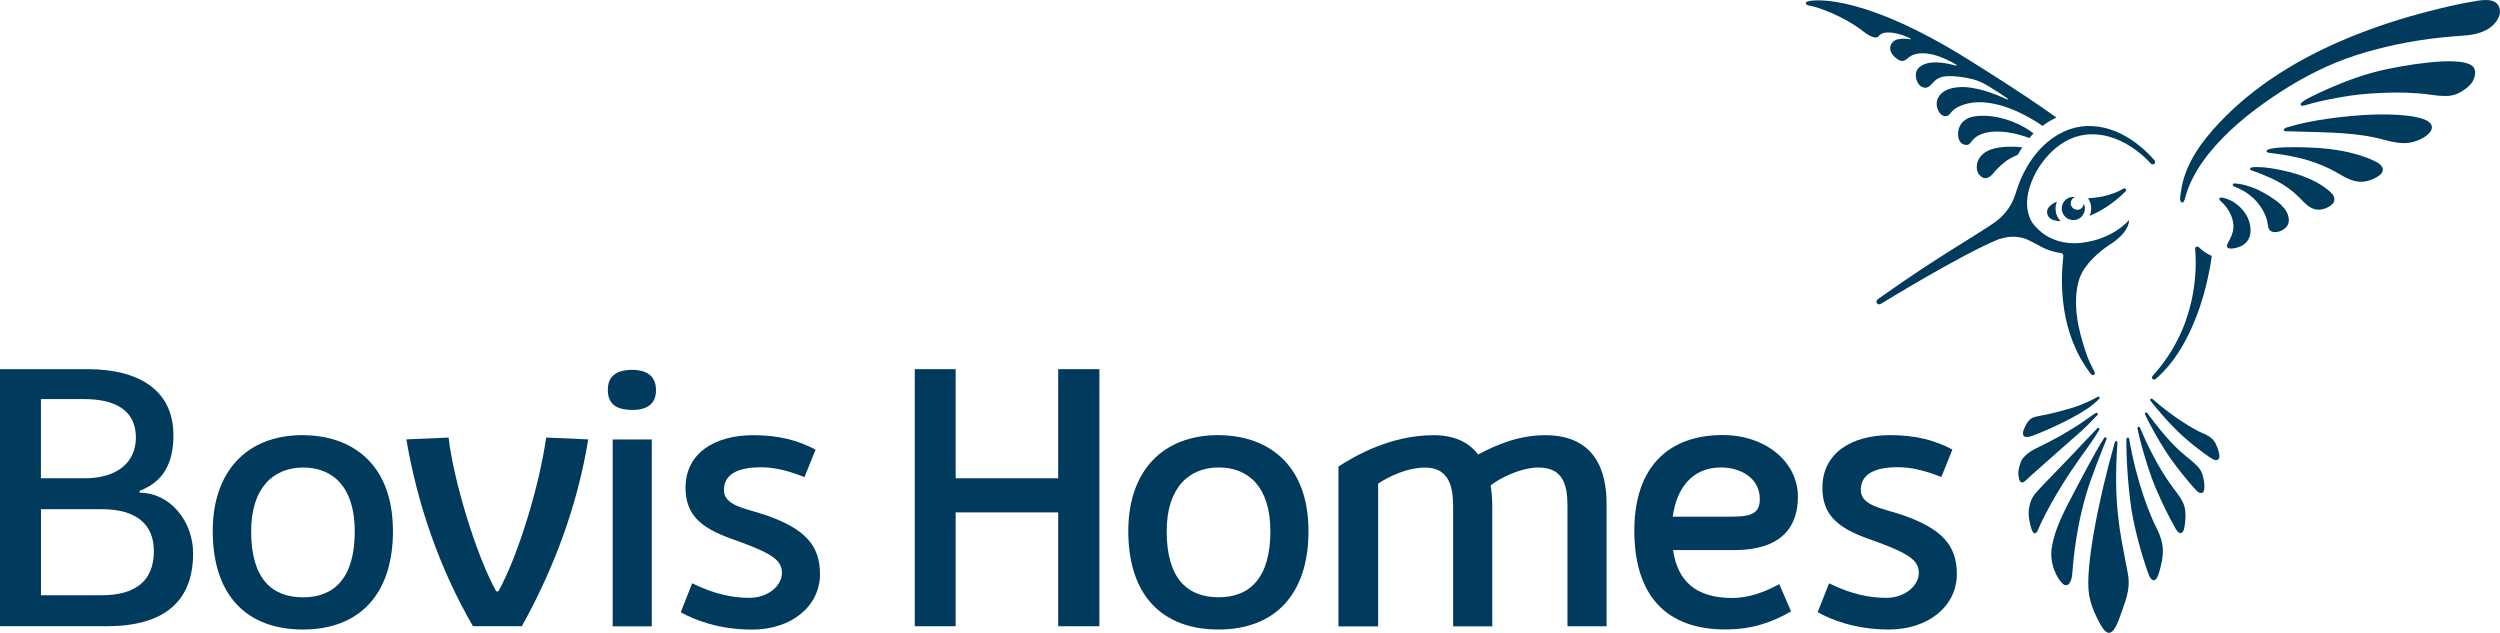
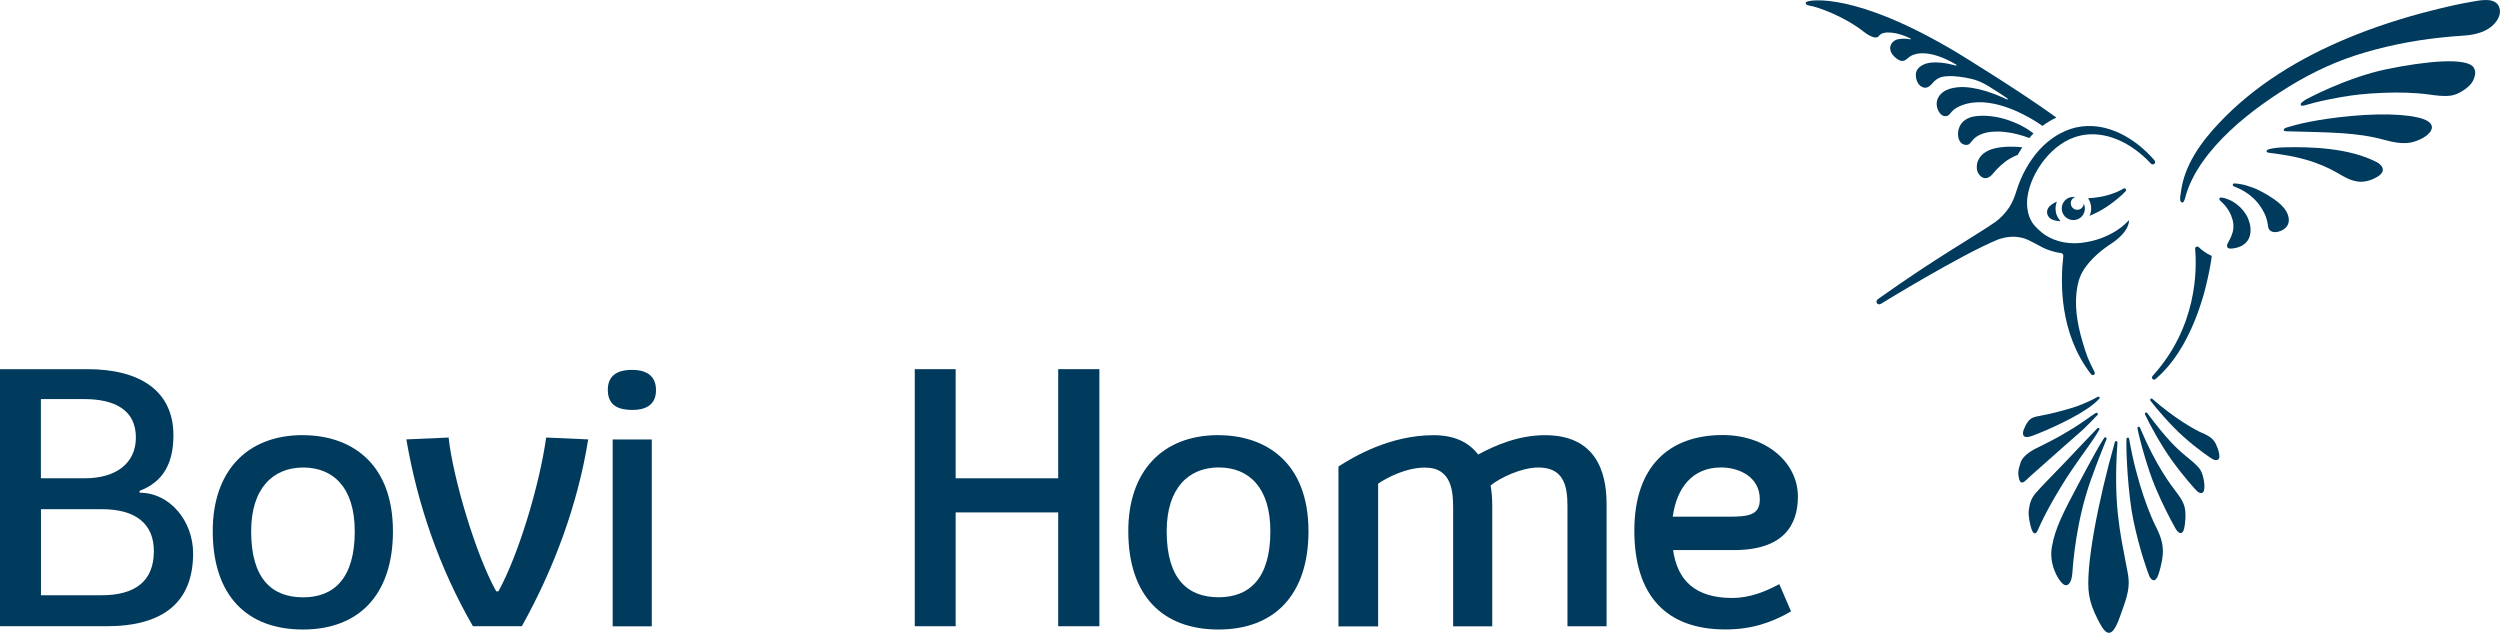
<svg xmlns="http://www.w3.org/2000/svg" id="Layer_2" viewBox="0 0 350.31 88.65">
  <defs>
    <style>.cls-1{fill:#003a5d;}</style>
  </defs>
  <g id="Layer_1-2">
    <path class="cls-1" d="M0,87.75v-36.02h12.28c7.36,0,12.02,3.07,12.02,9.25,0,4.01-1.48,6.56-4.74,7.8v.26c4.28,0,7.5,4.01,7.5,8.5,0,6.85-4.19,10.21-12.12,10.21H0ZM5.74,67.02h6.12c4.42,0,7.18-2.11,7.18-5.72,0-3.85-2.95-5.38-7.26-5.38h-6.05v11.1ZM5.74,83.41h8.48c4.68,0,7.34-1.94,7.34-6.18,0-3.85-2.56-5.88-7.29-5.88H5.74v12.05Z" />
    <path class="cls-1" d="M42.45,60.98c6.51,0,12.61,3.7,12.61,13.46,0,8.89-4.76,13.77-12.61,13.77s-12.64-4.75-12.64-13.8c0-8.24,4.65-13.44,12.64-13.44M42.48,83.7c4.34,0,7.23-2.69,7.23-9.25,0-6.18-3.05-8.94-7.23-8.94s-7.29,2.87-7.29,8.94c0,6.72,2.97,9.25,7.29,9.25" />
    <path class="cls-1" d="M66.27,87.75c-4.73-8.19-7.78-17.11-9.33-26.18l5.92-.26c.62,5.68,3.8,16.41,6.67,21.55h.31c2.82-5.12,5.76-14.88,6.69-21.55l5.89.26c-1.45,9.07-4.78,18.09-9.3,26.18h-6.85Z" />
    <path class="cls-1" d="M91.92,54.68c0,1.65-.93,2.76-3.31,2.76s-3.44-.93-3.44-2.82,1.19-2.79,3.39-2.79,3.36.96,3.36,2.84M85.85,61.58h5.48v26.18h-5.48v-26.18Z" />
-     <path class="cls-1" d="M96.98,81.73c3.1,1.52,5.63,2.04,8.04,2.04,2.64,0,4.55-1.73,4.55-3.49,0-1.6-1.08-2.58-5.58-4.24-4.34-1.52-7.93-2.87-7.93-7.7s4.06-7.36,9.51-7.36c3.52,0,6.2.7,8.71,2.02l-1.55,3.85c-2.46-.96-4.26-1.37-6.12-1.37-3.23,0-5.17.98-5.17,3.18s2.97,2.56,5.68,3.46c5.71,1.94,7.78,4.32,7.78,8.32,0,4.5-3.98,7.78-9.53,7.78-4.68,0-8.09-1.37-9.98-2.43l1.6-4.06Z" />
    <polygon class="cls-1" points="128.18 87.75 128.18 51.73 133.91 51.73 133.91 67.02 148.28 67.02 148.28 51.73 154.05 51.73 154.05 87.75 148.28 87.75 148.28 71.8 133.91 71.8 133.91 87.75 128.18 87.75" />
    <path class="cls-1" d="M170.74,60.98c6.51,0,12.61,3.7,12.61,13.46,0,8.89-4.76,13.77-12.61,13.77s-12.64-4.75-12.64-13.8c0-8.24,4.65-13.44,12.64-13.44M170.77,83.69c4.34,0,7.24-2.69,7.24-9.25,0-6.18-3.05-8.94-7.24-8.94s-7.29,2.87-7.29,8.94c0,6.72,2.97,9.25,7.29,9.25" />
    <path class="cls-1" d="M187.55,65.37c2.12-1.37,7.21-4.39,13.33-4.39,2.87,0,4.91.96,6.25,2.71,2.56-1.39,5.76-2.71,9.38-2.71,6.98,0,8.61,4.96,8.61,9.61v17.16h-5.48v-15.68c0-2.69.26-6.56-4.08-6.56-2.43,0-5.4,1.47-6.69,2.51.16.9.23,1.86.23,2.87v16.87h-5.48v-16.43c0-2.3-.1-5.81-3.95-5.81-2.61,0-5.3,1.39-6.56,2.25v20h-5.56v-22.38Z" />
    <path class="cls-1" d="M234.44,77.1c.62,4.24,3.1,6.69,8.29,6.69,2.48,0,4.73-.93,6.59-1.94l1.65,3.82c-2.82,1.63-5.61,2.53-9.22,2.53-8.27,0-12.74-4.76-12.74-13.85s4.96-13.39,12.38-13.39c6.05,0,10.54,3.8,10.54,8.63,0,4.01-2.04,7.49-8.97,7.49h-8.53ZM234.39,72.4h7.7c2.79,0,4.5-.13,4.5-2.43,0-3.2-2.97-4.47-5.43-4.47-4.03,0-6.23,2.89-6.77,6.9" />
-     <path class="cls-1" d="M256.28,81.73c3.1,1.52,5.63,2.04,8.04,2.04,2.64,0,4.55-1.73,4.55-3.49,0-1.6-1.09-2.58-5.58-4.24-4.34-1.52-7.93-2.87-7.93-7.7s4.06-7.37,9.51-7.37c3.51,0,6.2.7,8.71,2.02l-1.55,3.85c-2.46-.96-4.26-1.37-6.12-1.37-3.23,0-5.17.98-5.17,3.18s2.97,2.56,5.68,3.46c5.71,1.94,7.78,4.32,7.78,8.32,0,4.5-3.98,7.78-9.53,7.78-4.68,0-8.09-1.37-9.97-2.43l1.6-4.06Z" />
    <path class="cls-1" d="M290.63,27.67s.08-.04.13-.06c-.08-.01-.16-.02-.24-.02-.9,0-1.62.72-1.62,1.62,0,.9.72,1.62,1.62,1.63.9,0,1.62-.72,1.62-1.62,0-.25-.06-.48-.15-.69-.02.31-.19.6-.48.76-.45.24-1,.07-1.24-.38-.24-.45-.07-1,.38-1.24" />
    <path class="cls-1" d="M292.96,29.77c-.07.28-.17.48-.17.48l.06-.03c1.74-.7,3.16-1.77,3.99-2.48.33-.27.67-.58,1-.93.05-.05.07-.09.08-.16,0-.07-.03-.19-.15-.24-.12-.05-.22.02-.22.02-1.06.62-2.66,1.23-4.96,1.35.28.42.44.89.43,1.46,0,.18-.02.37-.05.54" />
    <path class="cls-1" d="M301.54,52.9c0,.08.04.16.09.22.07.06.16.08.25.07.08-.01.13-.05.19-.1.17-.13.6-.54.67-.61.1-.1.21-.2.31-.31.1-.1.49-.53.59-.64.1-.11.19-.22.28-.33.09-.11.45-.57.54-.68.09-.12.17-.23.26-.35.09-.12.41-.59.49-.72.08-.12.16-.24.23-.37.08-.12.37-.62.45-.74.07-.12.14-.25.21-.38.07-.12.34-.63.4-.76.07-.13.31-.64.37-.76.06-.13.12-.26.18-.38.06-.13.28-.64.33-.77.05-.13.11-.25.16-.38.05-.13.25-.63.3-.76.05-.13.09-.25.14-.38.05-.12.22-.62.26-.74.04-.12.08-.24.12-.37.04-.12.19-.6.23-.72.04-.12.17-.58.21-.7.03-.11.06-.23.09-.34.03-.11.15-.55.17-.66.03-.11.05-.21.08-.32.03-.1.19-.81.21-.9.02-.09.1-.46.12-.55.02-.09.13-.67.15-.75.04-.21.08-.43.12-.64.03-.21.07-.43.1-.64.02-.12.07-.5.08-.57-.84-.39-1.4-.83-1.78-1.2-.05-.05-.18-.18-.38-.1-.19.08-.17.29-.17.29.26,2.91.29,10.93-5.93,17.78-.07.07-.11.15-.11.25" />
    <path class="cls-1" d="M340.18,16.97c-1.42-.88-5.65-1.18-10.58-.73-5.15.47-7.92,1.24-9.1,1.6-.34.1-.54.24-.49.41.05.17.4.14.55.15,2.85.09,5.3.1,7.67.27,1.94.14,3.84.37,5.87.93,2.65.73,3.77.51,5.08-.1,1.31-.61,2.25-1.75,1-2.52" />
    <path class="cls-1" d="M333.04,22.72c-3.93-2.03-9.31-2.15-12.77-2.08-.99.02-1.5.1-1.68.13-.18.03-.99.14-.99.39s.32.24.53.27c.22.03.88.11,1.62.23,5.06.76,7.44,2.4,8.55,3.01,1.3.73,2.74,1.27,4.71.17s.03-2.13.03-2.13" />
-     <path class="cls-1" d="M326.6,26.96c-2.15-1.99-5.38-2.87-7.87-3.3-.82-.14-1.65-.25-2.49-.25-.21,0-.43,0-.64.03-.13.02-.3.06-.31.21-.02.17.24.24.36.28.8.27,1.57.59,2.34.93,2.87,1.25,4.17,2.8,4.82,3.45.85.85,1.91,1.55,3.51.66,1.08-.59.92-1.42.28-2.01" />
    <path class="cls-1" d="M315.33,31.78c-.05-.4-.17-.79-.32-1.16-.33-.77-.88-1.44-1.53-1.95-.34-.27-.7-.5-1.1-.67-.33-.15-.69-.26-1.05-.31-.11-.02-.26-.03-.32.09-.11.19.12.36.24.47.15.13.29.28.43.43.27.3.5.63.7.98.38.69.62,1.48.57,2.28-.05.77-.4,1.45-.77,2.11-.11.2-.21.53.02.69.17.12.4.1.6.08.52-.05,1.04-.2,1.48-.47.47-.29.82-.74.97-1.27.12-.42.13-.85.08-1.28" />
    <path class="cls-1" d="M286.02,34.58c.31.16.62.3.95.42.59.22,1.21.38,1.83.46.2.03.34.21.32.41-.42,3.71-.56,10.79,3.87,16.55,0,0,.2.26.44.08.25-.19-.02-.55-.12-.74-.29-.56-.56-1.13-.79-1.71-.26-.69-.49-1.39-.69-2.1-.21-.71-.4-1.42-.55-2.14-.14-.66-.24-1.32-.31-1.99-.06-.58-.08-1.17-.07-1.75.02-.73.09-1.45.24-2.16.13-.63.34-1.23.65-1.79.28-.5.62-.96.99-1.39.36-.41.74-.79,1.15-1.15.34-.31.71-.6,1.08-.87.17-.13.34-.25.52-.37.58-.36,1.14-.77,1.62-1.25.33-.33.64-.7.86-1.11.13-.25.24-.51.29-.79.02-.11.03-.22.03-.33,0-.01-.01-.02-.02,0-1.43,1.57-3.31,2.36-4.59,2.75-.4.11-.82.22-1.27.3-.3.05-.59.09-.86.13-2.29.23-4.11-.42-5.36-1.35-.36-.29-.72-.63-1.09-1.02-.96-1.04-1.22-2.6-1.06-3.96.25-1.97,1.23-3.92,2.48-5.45,1.26-1.54,2.93-2.79,4.89-3.25,1.76-.41,3.58-.15,5.24.54.89.37,1.74.85,2.52,1.43.79.57,1.52,1.23,2.19,1.95h0c.14.15.37.15.51-.01.11-.13.09-.33-.02-.46-1.33-1.54-2.94-2.86-4.81-3.77-.94-.45-1.95-.78-3-.94-1.05-.15-2.15-.13-3.2.11-1.97.46-3.74,1.63-5.1,3.11-.73.81-1.36,1.71-1.89,2.65-.54.97-.98,1.99-1.31,3.05-.27.87-.57,1.68-1.08,2.44-.52.78-1.18,1.46-1.93,2.01-.92.67-5.17,3.3-6.32,4.02-1.44.91-2.88,1.84-4.3,2.78-1.75,1.16-3.48,2.35-5.19,3.56-.18.13-.36.26-.54.38-.02.02-.45.28-.21.63.2.29.53.1.67.01,0,0,11.05-6.79,16.29-8.94,0,0,1.36-.52,2.67-.36.39.05.77.12,1.13.25.44.16.85.39,1.27.6.33.18.66.36.99.52" />
    <path class="cls-1" d="M284.95,18.7c-.06-.04-.3-.22-.37-.27-1.95-1.42-4.97-2.43-7.58-2.17-.75.07-1.52.33-2.04.9-.33.37-.53.85-.58,1.34-.05.5.03,1.07.36,1.46.25.29.66.41,1.01.32.23-.06.42-.33.57-.53.14-.17.32-.37.55-.54.85-.6,1.94-.78,2.96-.78.42,0,.84.03,1.26.08.56.07,1.12.17,1.67.32.28.07.55.15.83.24.14.05.77.27.77.27.2-.24.36-.42.59-.65" />
    <path class="cls-1" d="M277.03,23.02s-.18.8.26,1.39c.93,1.25,1.9,0,1.9,0,.72-.89,1.62-1.7,2.42-2.17.38-.23.77-.4,1.13-.55.2-.36.39-.68.64-1.05-1.15-.13-2.58-.15-3.87.15-2.35.56-2.49,2.24-2.49,2.24" />
    <path class="cls-1" d="M322.91,14.09c-.25.17-.62.35-.5.65.09.22.79-.06,1.85-.34,2.56-.65,5.13-1.03,6.33-1.16,1.07-.12,2.2-.18,3.27-.23,2.16-.1,4.63-.03,6.48.23.98.14,2.11.29,3.06.16.47-.08.93-.24,1.35-.48.72-.4,1.59-1.04,1.88-1.83.16-.44.35-.94.04-1.55-.8-1.58-6.86-.96-12.26.16-5.57,1.15-11.27,4.2-11.52,4.37" />
    <path class="cls-1" d="M350.15.88c-.64-1.31-2.7-.82-3.82-.63-1.92.32-3.83.78-5.72,1.26-3.98,1.01-7.9,2.27-11.69,3.85-6.67,2.78-12.92,6.54-17.91,11.81-2.55,2.68-4.94,5.96-5.41,9.73-.04.32-.23,1.07-.02,1.34.36.46.56-.3.62-.53.22-.88.56-1.74.96-2.56.85-1.73,2-3.29,3.27-4.73,2.59-2.91,5.72-5.32,8.98-7.45,3.35-2.18,6.84-3.97,10.65-5.21,3.82-1.23,7.81-2.05,11.8-2.48,1.11-.12,2.23-.22,3.35-.29,1.7-.11,3.52-.55,4.58-1.99.45-.61.7-1.41.35-2.13" />
    <path class="cls-1" d="M263.28,5.03c.6-.82,2.69-.52,4.44.37.06.03.03.12-.04.11-.43-.08-1.12-.15-1.78,0-.27.07-.53.22-.72.43-.19.21-.31.48-.32.77-.01.35.13.68.34.95.14.18.31.35.49.49.21.16.43.31.69.37.29.07.6-.05.82-.26.12-.11.22-.19.39-.31.79-.57,2.88-1.05,6.54,1.11.07.04.02.15-.06.13-1.01-.28-3.21-.78-4.56-.13-.3.14-.59.34-.79.61-.22.29-.29.64-.26,1,.04.66.39,1.41,1.08,1.59.64.18,1.06-.4,1.44-.81.33-.37.88-.66,1.4-.73.43-.06.86-.07,1.3-.05.59.03,1.17.11,1.75.21.57.1,1.13.23,1.67.43.3.11.6.24.88.39.48.25.93.54,1.38.83.48.3.96.6,1.43.92.17.12.35.24.52.36.07.05,0,.17-.07.13-1.47-.7-4.49-1.96-6.95-1.71-.71.07-1.44.25-2.02.67-.41.3-.74.72-.85,1.22-.09.38-.05.78.08,1.14.19.54.68,1.23,1.4.96.25-.09.43-.42.61-.6.18-.19.35-.34.6-.49.28-.17.57-.3.88-.41.49-.18.99-.29,1.51-.35.43-.05.86-.06,1.28-.04.36.02.71.05,1.06.11.4.06.79.14,1.18.24.51.13,1.02.29,1.52.48.4.15.79.31,1.18.49.52.24,1.02.49,1.52.77.54.3,1.09.62,1.6.97.03.02.35.25.36.25.59-.46,1.4-.92,1.95-1.17-5.09-3.7-13.76-9-13.76-9C259.79-1.31,253.63.12,253.45.16c-.18.04-.42.1-.42.25,0,.12.02.28.47.37,1.12.15,4.88,1.48,7.66,3.67,0,0,1.6,1.3,2.12.59" />
    <path class="cls-1" d="M296.7,61.98h0s0,0,0,0c0,0,0,0,0,0h0c0-.1-.09-.18-.19-.17-.12,0-.17.11-.17.14-2.32,8.18-4.21,17.77-3.61,21.4.19,1.12.56,2.15,1.17,3.36.99,1.96,1.88,3.32,3.14-.26.44-1.25.73-2,.96-2.85.56-2.1.19-2.98-.18-5.02-.68-3.73-1.74-7.95-1.11-16.59" />
    <path class="cls-1" d="M293.93,55.61s-.06.03-.1.05c-.1.05-.19.1-.29.16-.17.1-.34.19-.52.27-1.58.73-2.15.92-3.28,1.24-2.28.65-3.09.78-4.11.98-.49.1-.97.19-1.37.66-.38.45-.49.8-.64,1.13-.22.48-.44,1.56,1.18.96,1.98-.74,6.43-2.68,8.63-4.5.16-.13.3-.27.45-.41.07-.06.13-.13.2-.2.05-.06.13-.12.14-.2,0-.07-.05-.14-.11-.16-.06-.02-.11,0-.16.01" />
    <path class="cls-1" d="M293.72,58.36s.11-.11.15-.17c.05-.06.09-.12.09-.17,0-.1-.07-.18-.18-.18-.05,0-.08.02-.11.03-.03.02-.37.23-.67.44-.32.22-.68.48-.97.68-.8.58-2.13,1.4-3.19,2-1.52.86-2.57,1.35-3.56,1.85,0,0-1.74.81-2.13,1.93-.37,1.06-.41,1.62-.24,2.29.16.62.43.77,1,.21.48-.48,3.45-3.07,5.7-5.08,1.16-1.04,1.71-1.47,2.35-2.07.57-.53,1.19-1.19,1.74-1.77" />
    <path class="cls-1" d="M295.18,61.55s.01-.05.01-.08c0-.11-.08-.19-.19-.19-.06,0-.12.03-.15.08,0,0,0,0,0,0-.48.69-1.56,2.6-3.46,6.17-2.45,4.6-3.4,6.52-3.86,9.03-.46,2.46.82,4.64,1.5,5.23.66.57,1.26-.04,1.36-1.53.11-1.65.58-7.33,2.56-12.93,1.15-3.23,1.95-5.06,2.22-5.79" />
    <path class="cls-1" d="M294.17,60.22c.09-.16-.1-.36-.28-.21h0c-.71.71-2.36,2.5-4.19,4.41-2.48,2.58-3.68,3.78-4.43,4.65-.75.87-.85,1.57-.98,2.35-.13.78.19,2.31.45,2.91.25.61.59.5.84-.11.85-2.01,2.7-5.36,4.69-8.31,1.9-2.82,2.81-3.84,3.89-5.7" />
    <path class="cls-1" d="M298.34,61.47h0c-.02-.09-.09-.15-.18-.15-.1,0-.18.08-.19.18h0c-.08,1.78.21,7.76.97,11.41.88,4.22,2.06,7.43,2.23,7.81.17.38.81,1.29,1.33-.38,0,0,.45-1.35.55-2.6.1-1.25-.15-2.35-.93-3.88-.75-1.45-2.69-6.07-3.78-12.39" />
    <path class="cls-1" d="M304.98,68.99c-.79-1.04-2.87-3.71-5.12-9.07-.04-.09-.12-.15-.24-.11-.13.05-.11.18-.11.22.3,1.55,1.4,5.62,2.53,8.3.91,2.15,1.94,4.19,2.77,5.67.39.7.79.88,1.06.51.15-.21.23-.61.29-1.12.06-.41.11-1.06.06-1.66-.08-.99-.42-1.66-1.25-2.76" />
    <path class="cls-1" d="M306.23,63.85c-1.17-.94-2.66-2.36-5.36-5.98-.17-.19-.4,0-.29.23.62,1.35,2.3,4.39,3.71,6.35,1.72,2.38,3.4,4.24,3.63,4.43.23.19.96.57.97-.62,0,0,.03-.69-.2-1.5-.27-.93-.39-1.24-2.46-2.9" />
    <path class="cls-1" d="M310.51,62.24c-.35-.71-.86-1.13-1.95-1.58-1.02-.43-3.86-2.04-6.97-4.77,0,0,0,0,0,0-.03-.03-.07-.04-.12-.04-.1,0-.18.08-.18.19,0,.04.01.08.03.1,0,0,0,0,0,0,.8,1.05,2.85,3.47,4.69,5.1,2.08,1.84,3.86,3.02,4.12,3.14.26.12,1.03.32.83-.79,0,0-.1-.64-.46-1.35" />
    <path class="cls-1" d="M287.14,28.97c-.18.2-.3.46-.3.75,0,.39.2.73.51.93.02.01.04.02.06.04,0,0,0,0,.01,0,.57.32,1.31.3,1.32.3-.48-.5-.62-1.08-.62-1.08h0c-.06-.22-.09-.46-.09-.71,0-.1,0-.19.02-.28,0,0,0-.02,0-.03,0-.04,0-.07.02-.11,0,0,0-.02,0-.02,0-.04.02-.09.03-.13h0c.03-.12.06-.24.11-.37,0,0-.65.24-1.06.7" />
    <path class="cls-1" d="M319.63,28.69c-.56-.52-1.39-1.08-2.16-1.52-.6-.35-1.23-.68-1.89-.91-.58-.21-1.18-.4-1.8-.49-.19-.03-.38-.04-.58-.06-.12,0-.29-.02-.33.12-.05.18.11.27.25.33.92.35,1.77.83,2.5,1.49.59.53,1.08,1.15,1.47,1.84.2.36.38.74.5,1.14.08.26.13.53.18.81.04.25.05.51.21.73.46.63,1.52.31,2.03-.04.4-.27.71-.7.71-1.29,0-.88-.55-1.62-1.1-2.14" />
  </g>
</svg>